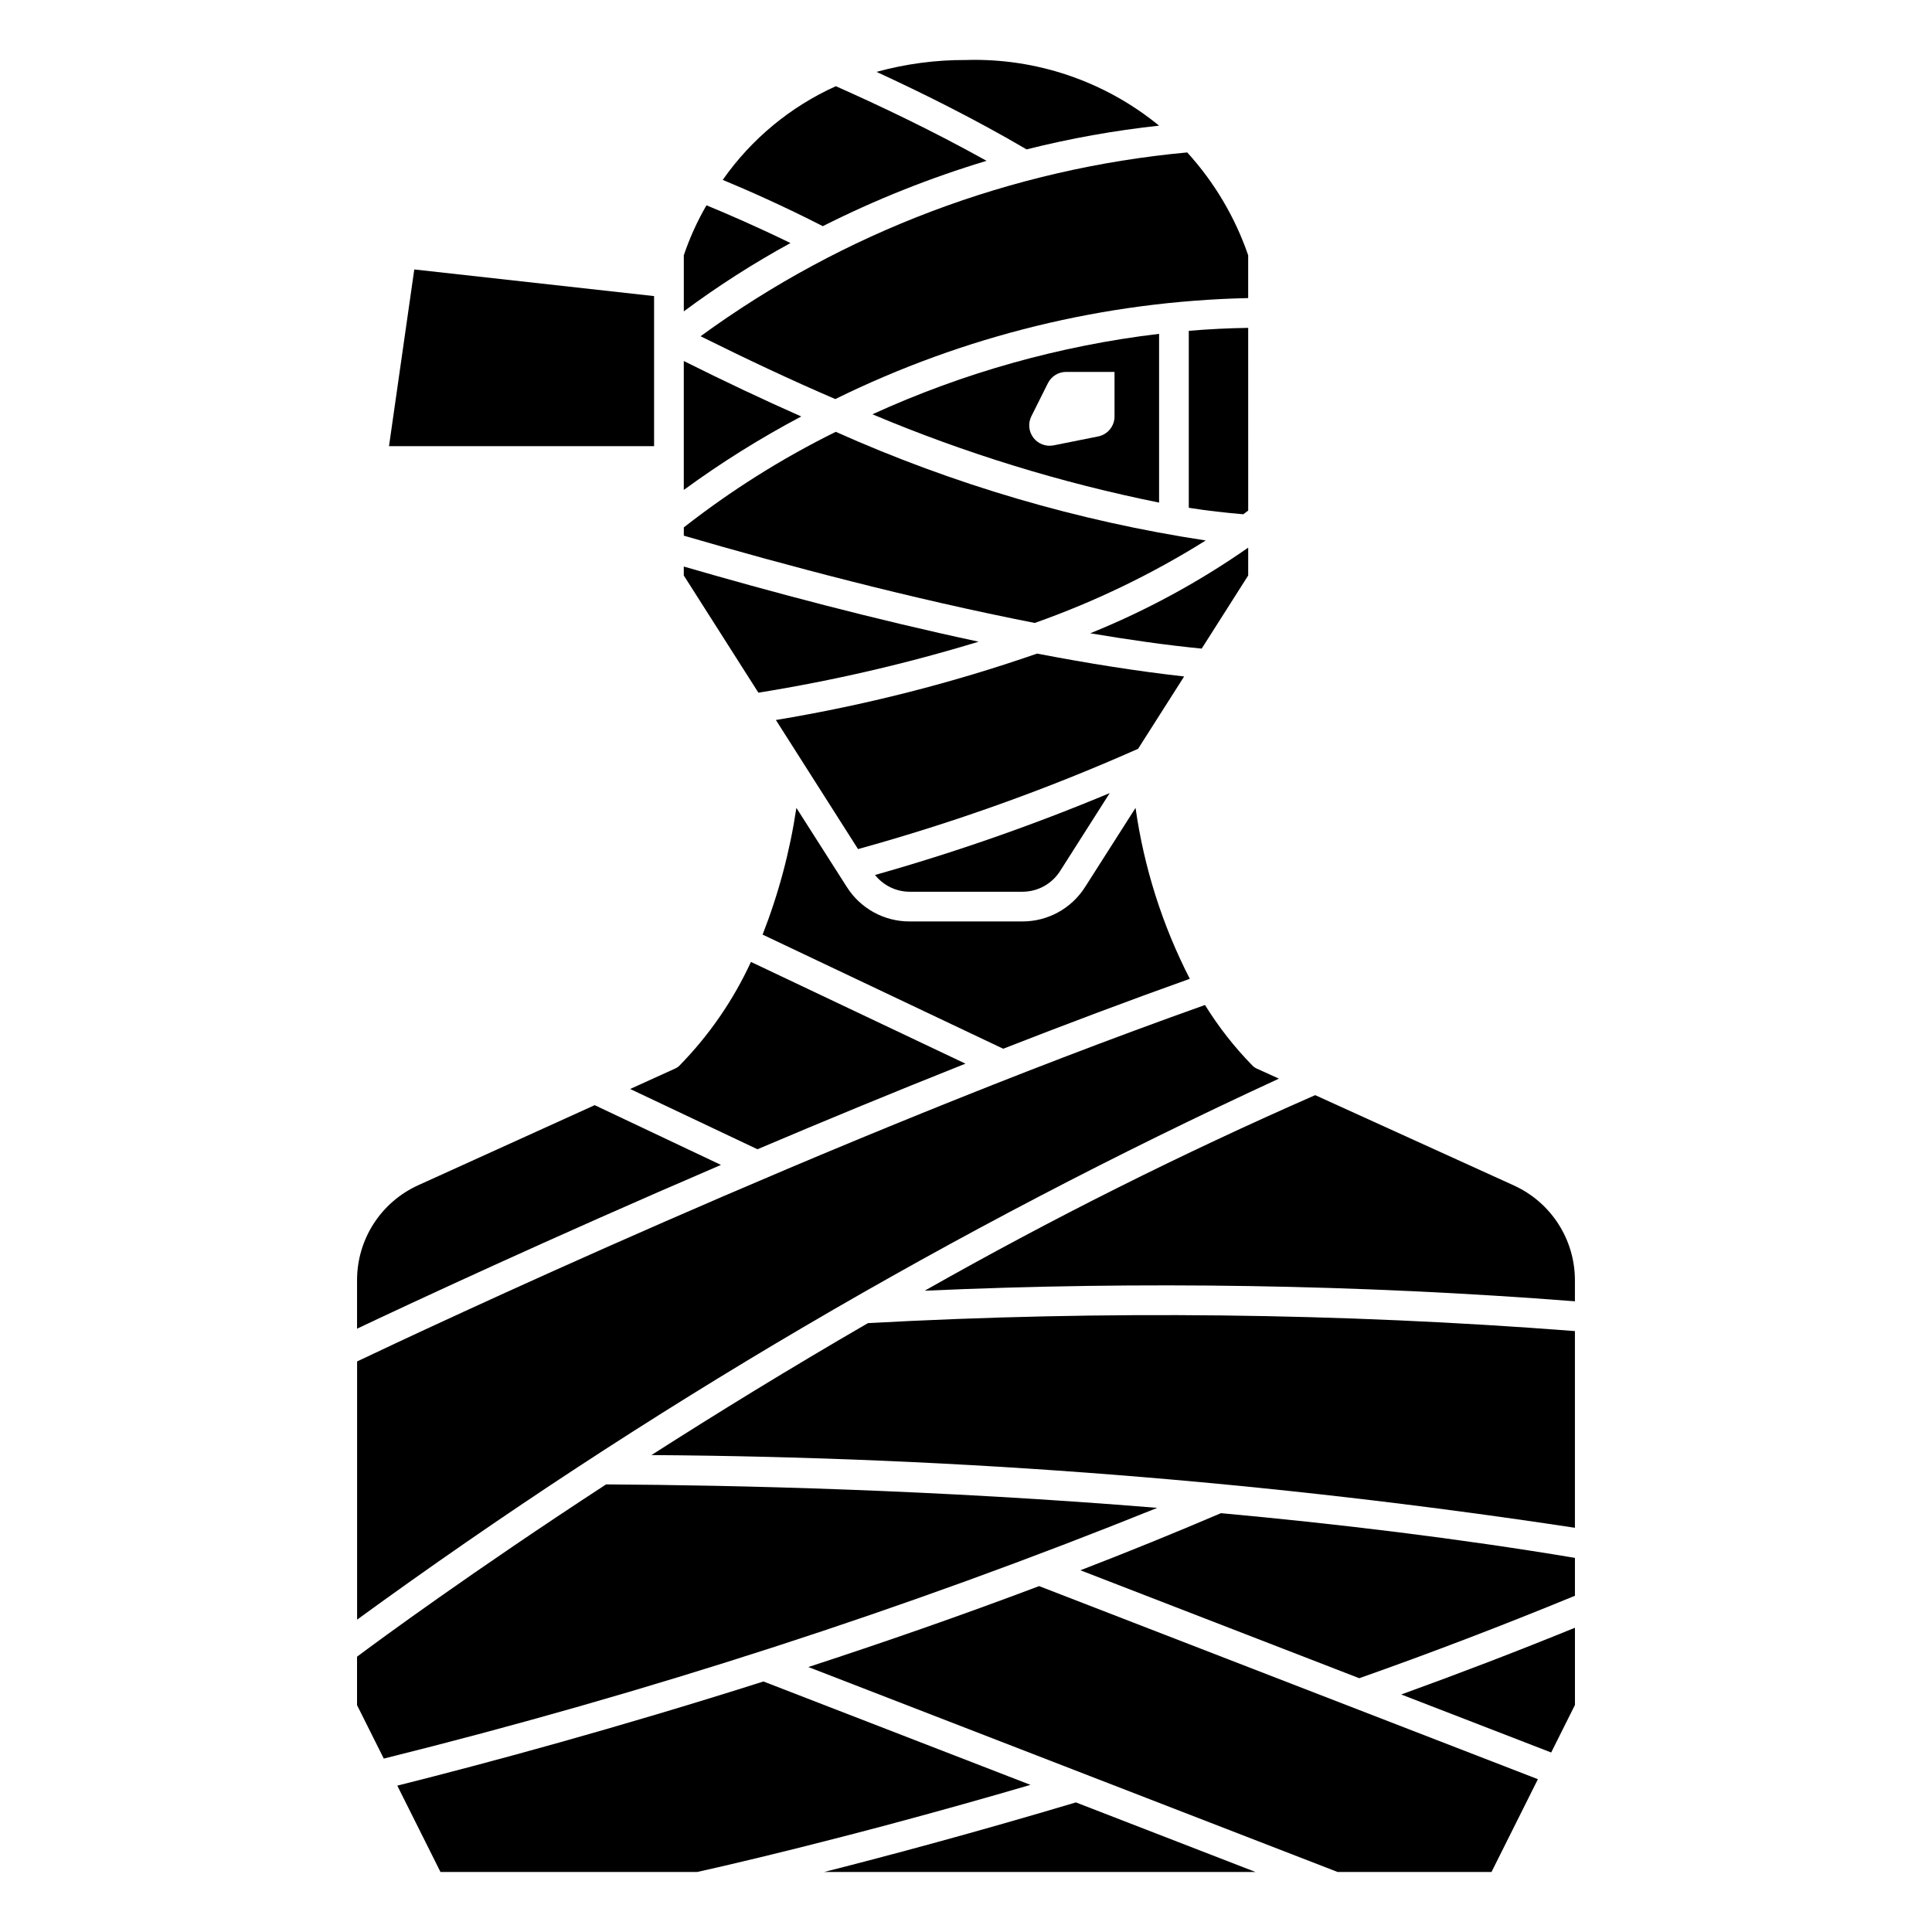
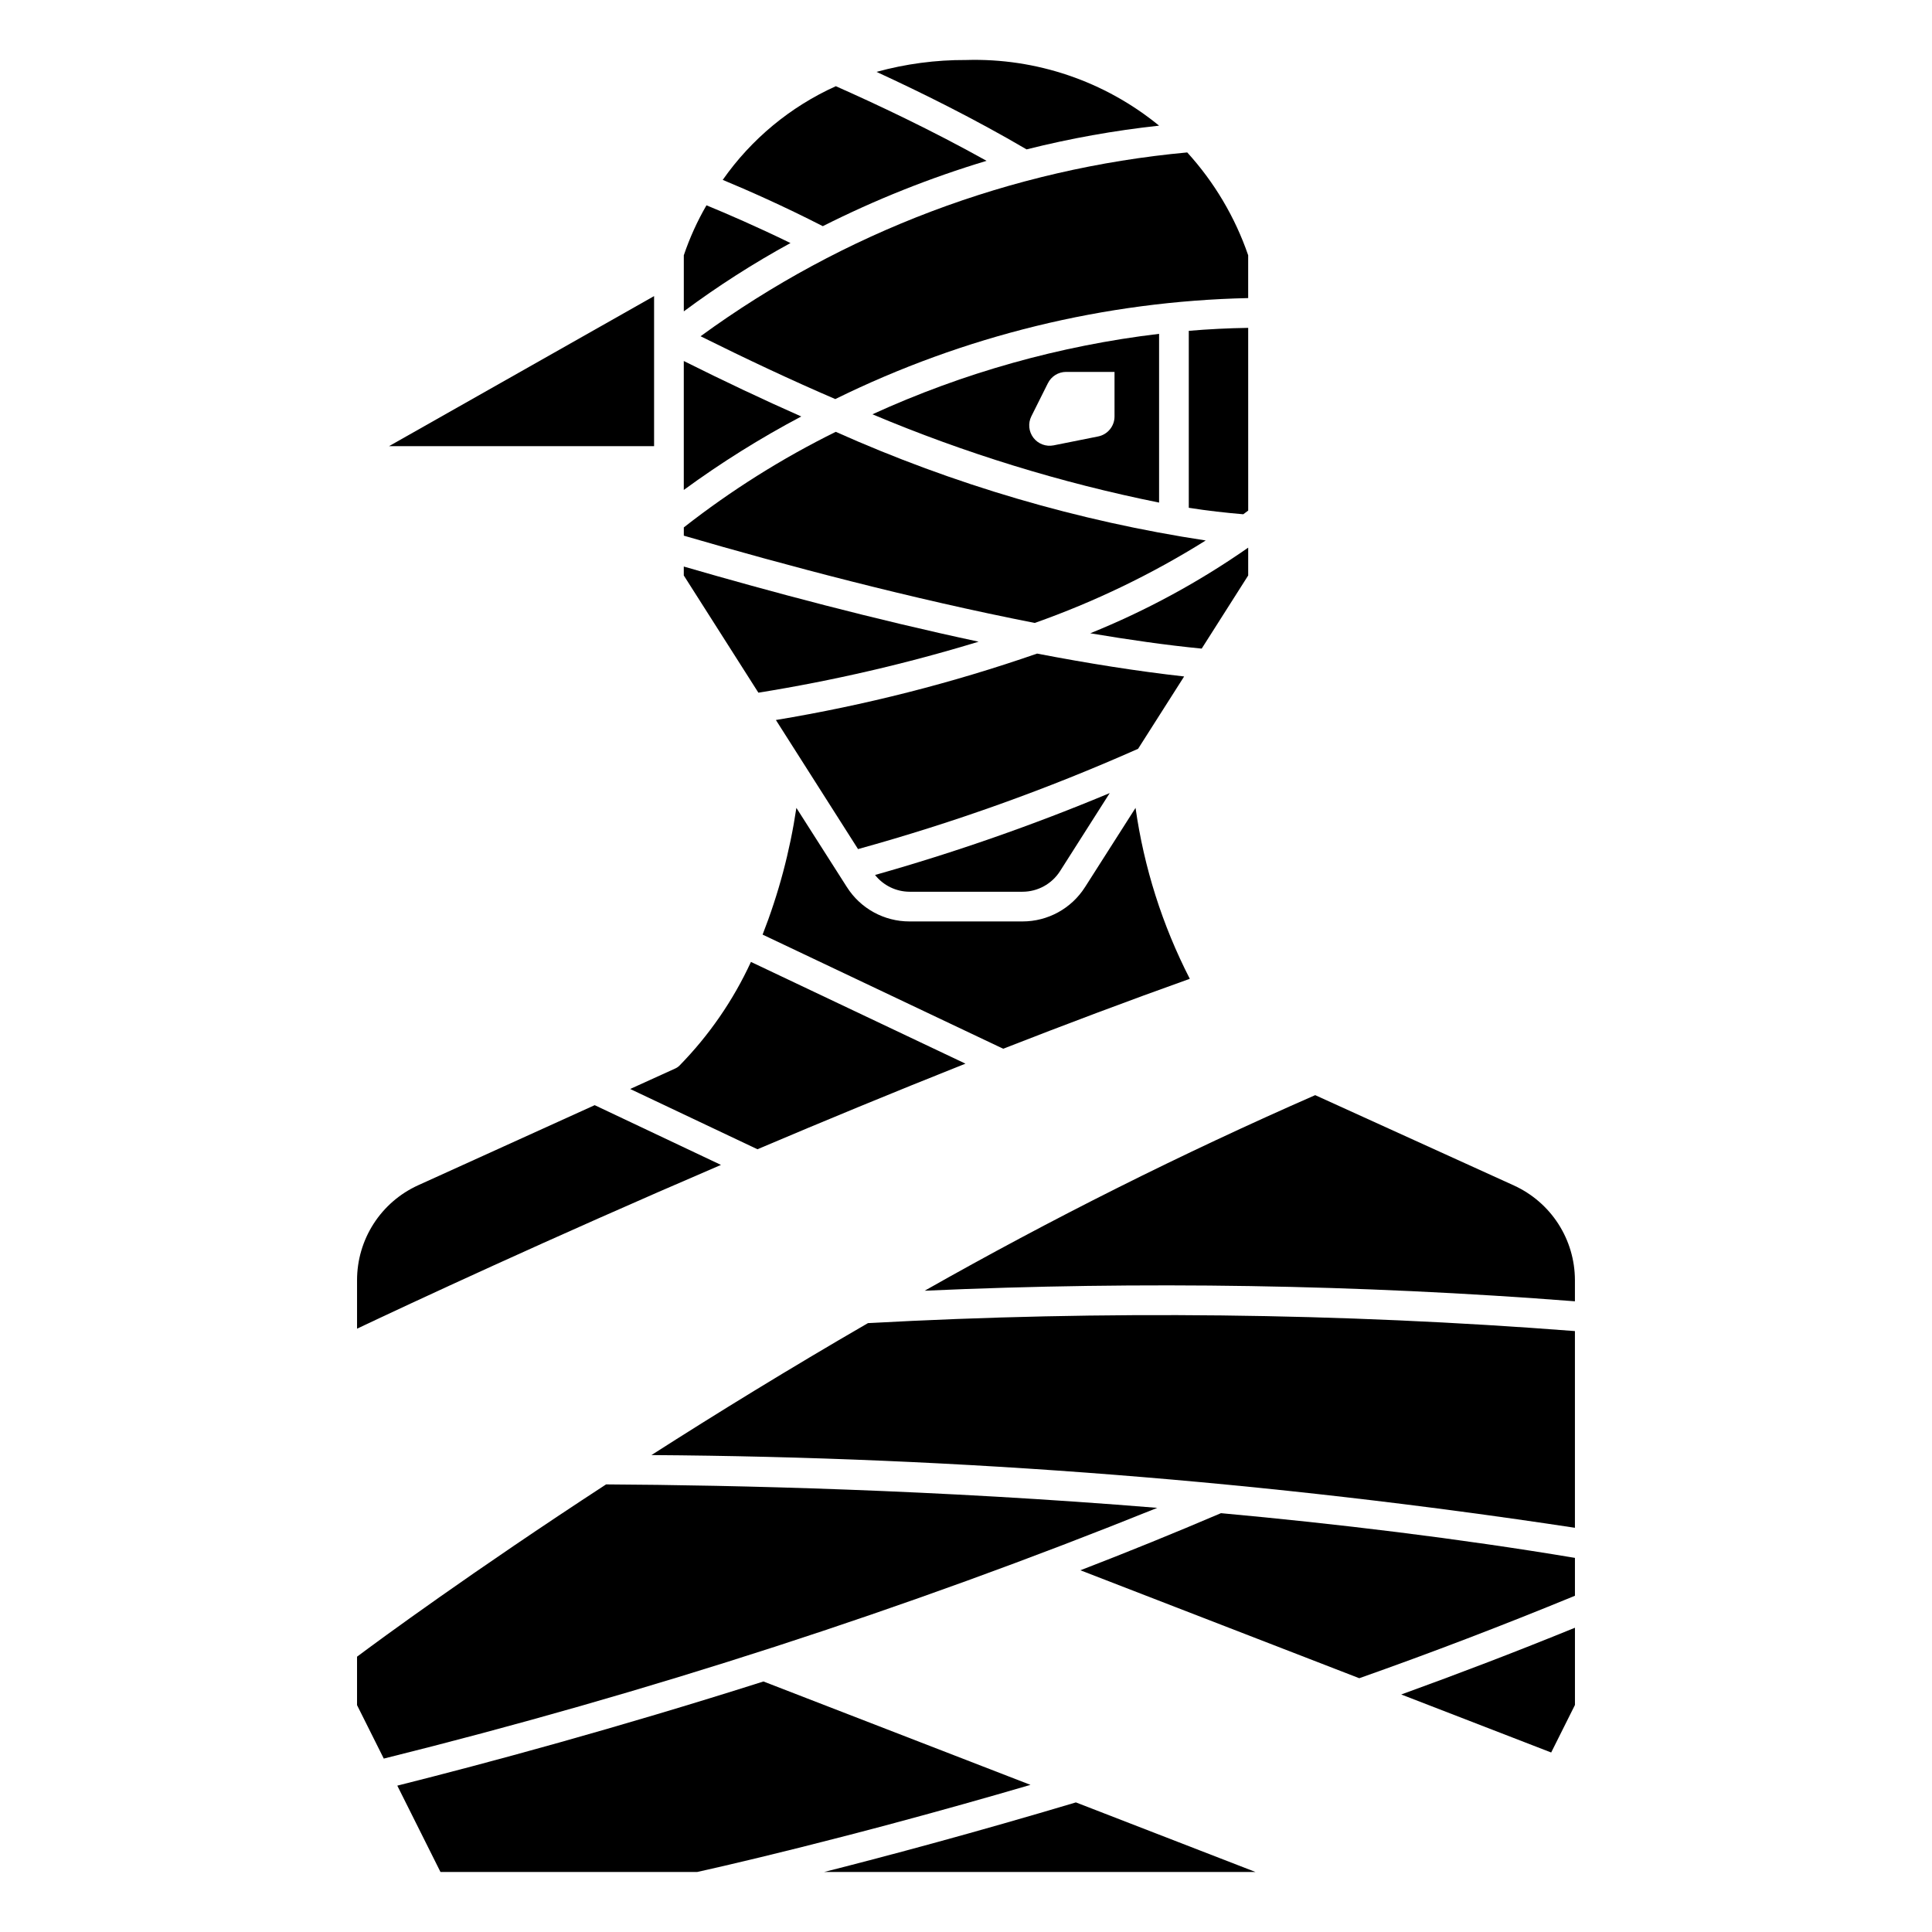
<svg xmlns="http://www.w3.org/2000/svg" fill="#000000" width="800px" height="800px" version="1.1" viewBox="144 144 512 512">
  <g>
    <path d="m346.32 589.61c-39.055 12.406-73.156 21.609-97.031 27.605l11.445 22.883h68.008c3.777-0.836 39.062-8.66 88.348-23.09z" />
    <path d="m362.42 640.09h114.29l-47.586-18.434c-26.504 7.91-49.508 14.074-66.707 18.434z" />
    <path d="m304.62 537.38c-35.527 23.176-59.828 41.043-66 45.656v12.84l7.086 14.168c69.789-17.348 138.28-39.551 204.98-66.445-58.562-4.789-111.88-6.023-146.07-6.219z" />
    <path d="m555.08 608.43 6.297-12.594v-20.469c-15.289 6.242-30.699 12.137-46.035 17.688z" />
-     <path d="m358.22 585.78 140.27 54.316h40.77l12.297-24.594-132.18-51.168c-21.008 7.922-41.59 15.062-61.16 21.445z" />
    <path d="m399.86 425.88-56.852-26.961c-4.691 10.18-11.102 19.473-18.945 27.48-0.336 0.332-0.727 0.598-1.16 0.785l-11.902 5.406 33.73 15.973c17.477-7.422 36.098-15.121 55.129-22.684z" />
    <path d="m459.31 403.39c-7.281-14.191-12.145-29.5-14.379-45.293l-13.383 20.988v-0.004c-3.606 5.684-9.867 9.121-16.594 9.109h-29.914c-6.734 0.016-13.004-3.422-16.609-9.109l-13.383-20.988v0.004c-1.711 11.492-4.711 22.758-8.953 33.582l63.762 30.246c16.449-6.426 33.059-12.684 49.453-18.535z" />
-     <path d="m477.09 427.2c-0.434-0.188-0.824-0.453-1.156-0.785-4.781-4.879-9.008-10.273-12.598-16.082-99.652 35.426-208.14 86.594-224.7 94.465v68.422c76.512-55.715 158.34-103.73 244.29-143.37z" />
    <path d="m301.6 436.88-46.848 21.254c-4.812 2.199-8.891 5.734-11.75 10.188-2.859 4.453-4.379 9.633-4.379 14.926v12.863c13.57-6.422 50.383-23.617 96.441-43.398z" />
    <path d="m430.32 560.14 73.902 28.605c18.996-6.707 38.195-14.051 57.152-21.852v-10.039c-31.047-5.188-62.938-9.02-93.805-11.848-12.438 5.312-24.852 10.355-37.25 15.133z" />
    <path d="m374.02 494.64c-20.859 12.074-40.203 23.977-57.379 34.969 81.934 0.543 163.73 6.981 244.73 19.27v-52.129c-62.336-4.824-124.93-5.527-187.36-2.109z" />
    <path d="m545.22 458.17-52.68-23.945c-35.363 15.488-69.902 32.789-103.49 51.828 57.445-2.574 114.99-1.641 172.32 2.805v-5.613c-0.008-5.289-1.535-10.461-4.398-14.906-2.863-4.445-6.945-7.973-11.754-10.168z" />
    <path d="m325.21 294.14v2.363l19.773 31.066c19.738-3.172 39.238-7.688 58.363-13.516-27.605-5.894-55.184-13.246-78.137-19.914z" />
    <path d="m463.53 287.23c-33.832-5.137-66.812-14.824-98.047-28.793-14.254 7.039-27.75 15.527-40.266 25.332v2.188c26.867 7.832 60.559 16.773 93.008 23.129 15.855-5.602 31.047-12.93 45.305-21.855z" />
    <path d="m325.21 239.67v34.172c9.891-7.234 20.297-13.746 31.133-19.473-10.113-4.477-20.492-9.375-31.133-14.699z" />
    <path d="m459.04 278.57c4.969 0.789 9.762 1.316 14.438 1.715 0.434-0.332 0.883-0.645 1.309-0.977l-0.004-48.422c-5.352 0.082-10.602 0.348-15.742 0.789z" />
    <path d="m365.36 249.76c34.086-16.793 71.43-25.93 109.42-26.766v-11.344c-3.469-10.09-8.965-19.363-16.152-27.254-46.598 4.305-91.16 21.137-128.97 48.715 12.195 6.059 24.145 11.68 35.703 16.648z" />
    <path d="m451.17 232.47c-26.273 3.129-51.902 10.32-75.965 21.32 24.477 10.312 49.926 18.152 75.965 23.402zm-11.809 21.895c0 2.574-1.816 4.789-4.34 5.297l-11.809 2.363h0.004c-2.023 0.402-4.102-0.379-5.356-2.019-1.25-1.641-1.461-3.852-0.535-5.695l4.367-8.738h0.004c0.898-1.836 2.758-3 4.801-3.016h12.863z" />
    <path d="m405.45 186.62c-14.586-8.141-29.188-15.012-39.949-19.777-12.039 5.434-22.395 14.008-29.969 24.828 6.481 2.691 16.004 6.879 26.52 12.266 13.934-7.027 28.457-12.82 43.398-17.316z" />
    <path d="m451.17 177.3c-14.398-11.785-32.574-17.965-51.168-17.398-8.016-0.039-15.996 1.023-23.719 3.148 11.652 5.359 25.977 12.438 39.77 20.539 11.547-2.906 23.277-5.008 35.117-6.289z" />
    <path d="m331.22 198.41c-2.438 4.203-4.449 8.641-6.004 13.242v14.863c8.992-6.68 18.438-12.73 28.27-18.105-8.984-4.379-16.91-7.801-22.266-10z" />
    <path d="m349.62 334.81 21.766 34.203v0.004c25.363-7.012 50.172-15.895 74.219-26.578l12.203-19.168c-12.375-1.387-25.504-3.473-38.965-6.062h-0.004c-22.535 7.816-45.688 13.703-69.219 17.602z" />
    <path d="m414.96 380.32c4.035 0 7.793-2.059 9.965-5.465l13.16-20.68c-20.273 8.477-41.043 15.723-62.188 21.703 2.215 2.793 5.582 4.43 9.148 4.441z" />
-     <path d="m247.09 262.24h70.25v-39.77l-63.551-7.062z" />
+     <path d="m247.09 262.24h70.25v-39.77z" />
    <path d="m462.46 315.89 12.324-19.383v-7.375c-13.055 9.113-27.094 16.727-41.855 22.695 10.219 1.715 20.137 3.148 29.531 4.062z" />
  </g>
</svg>